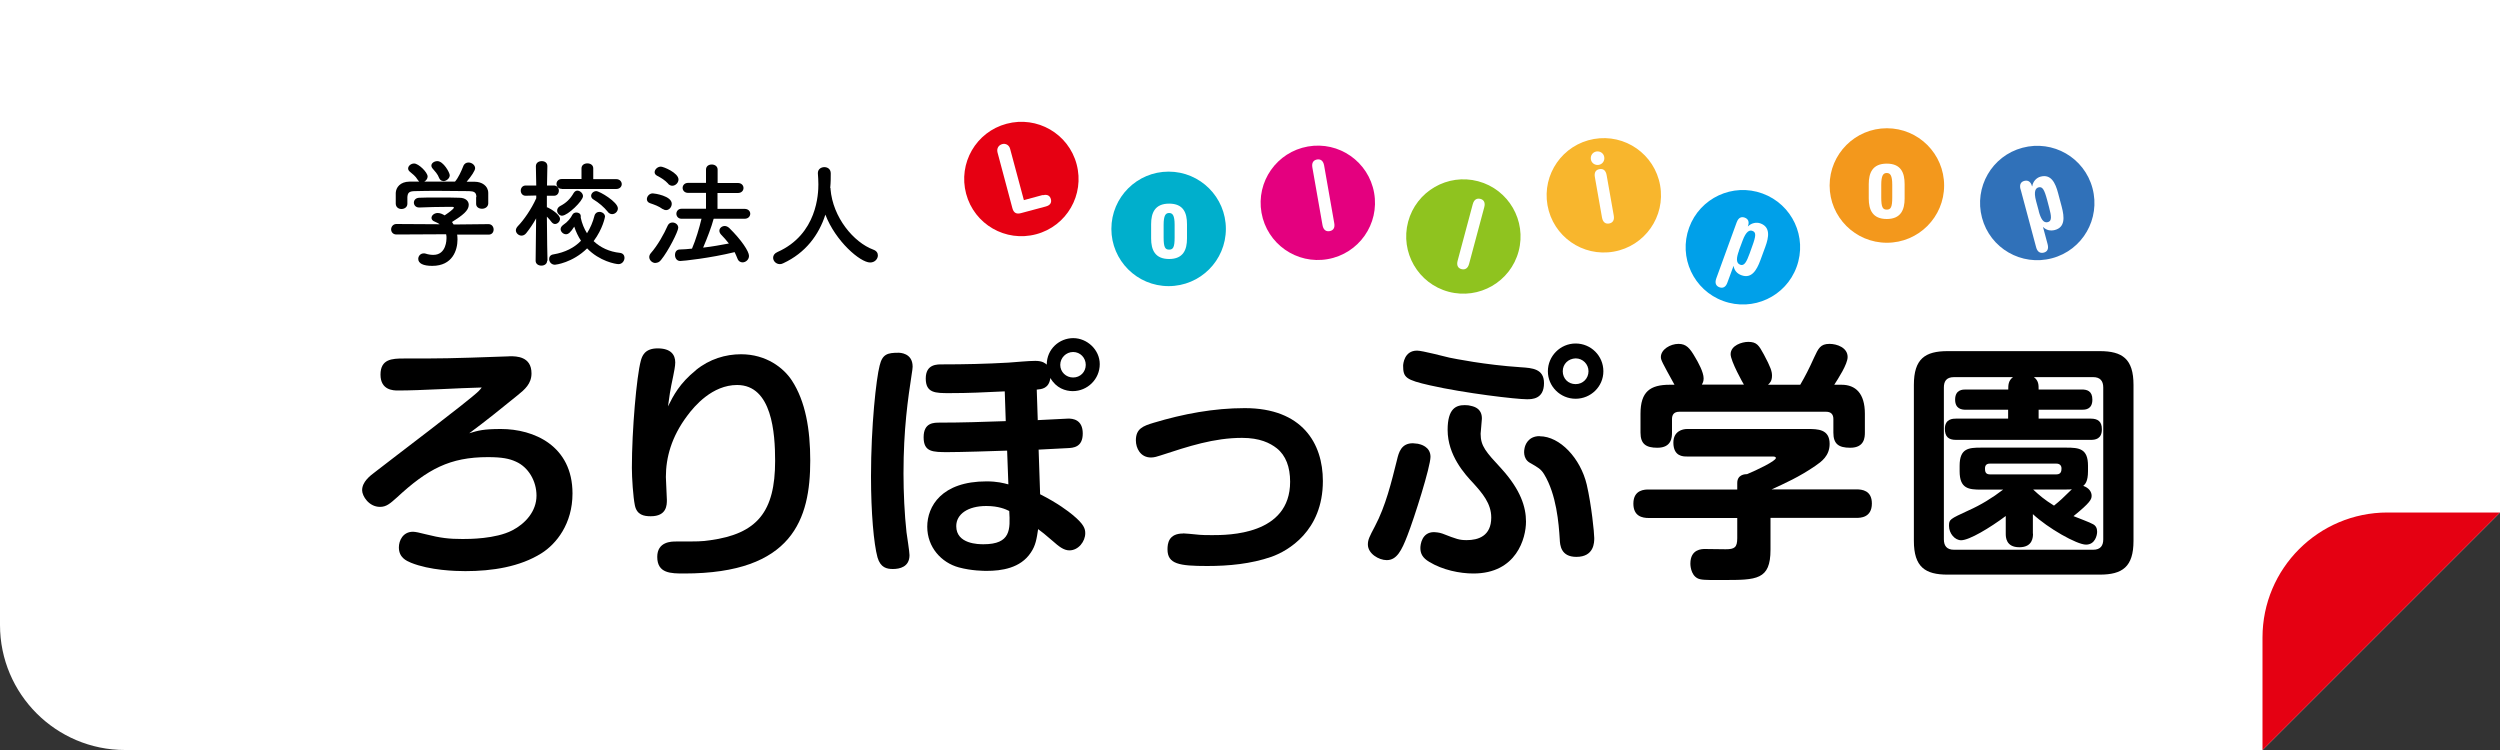
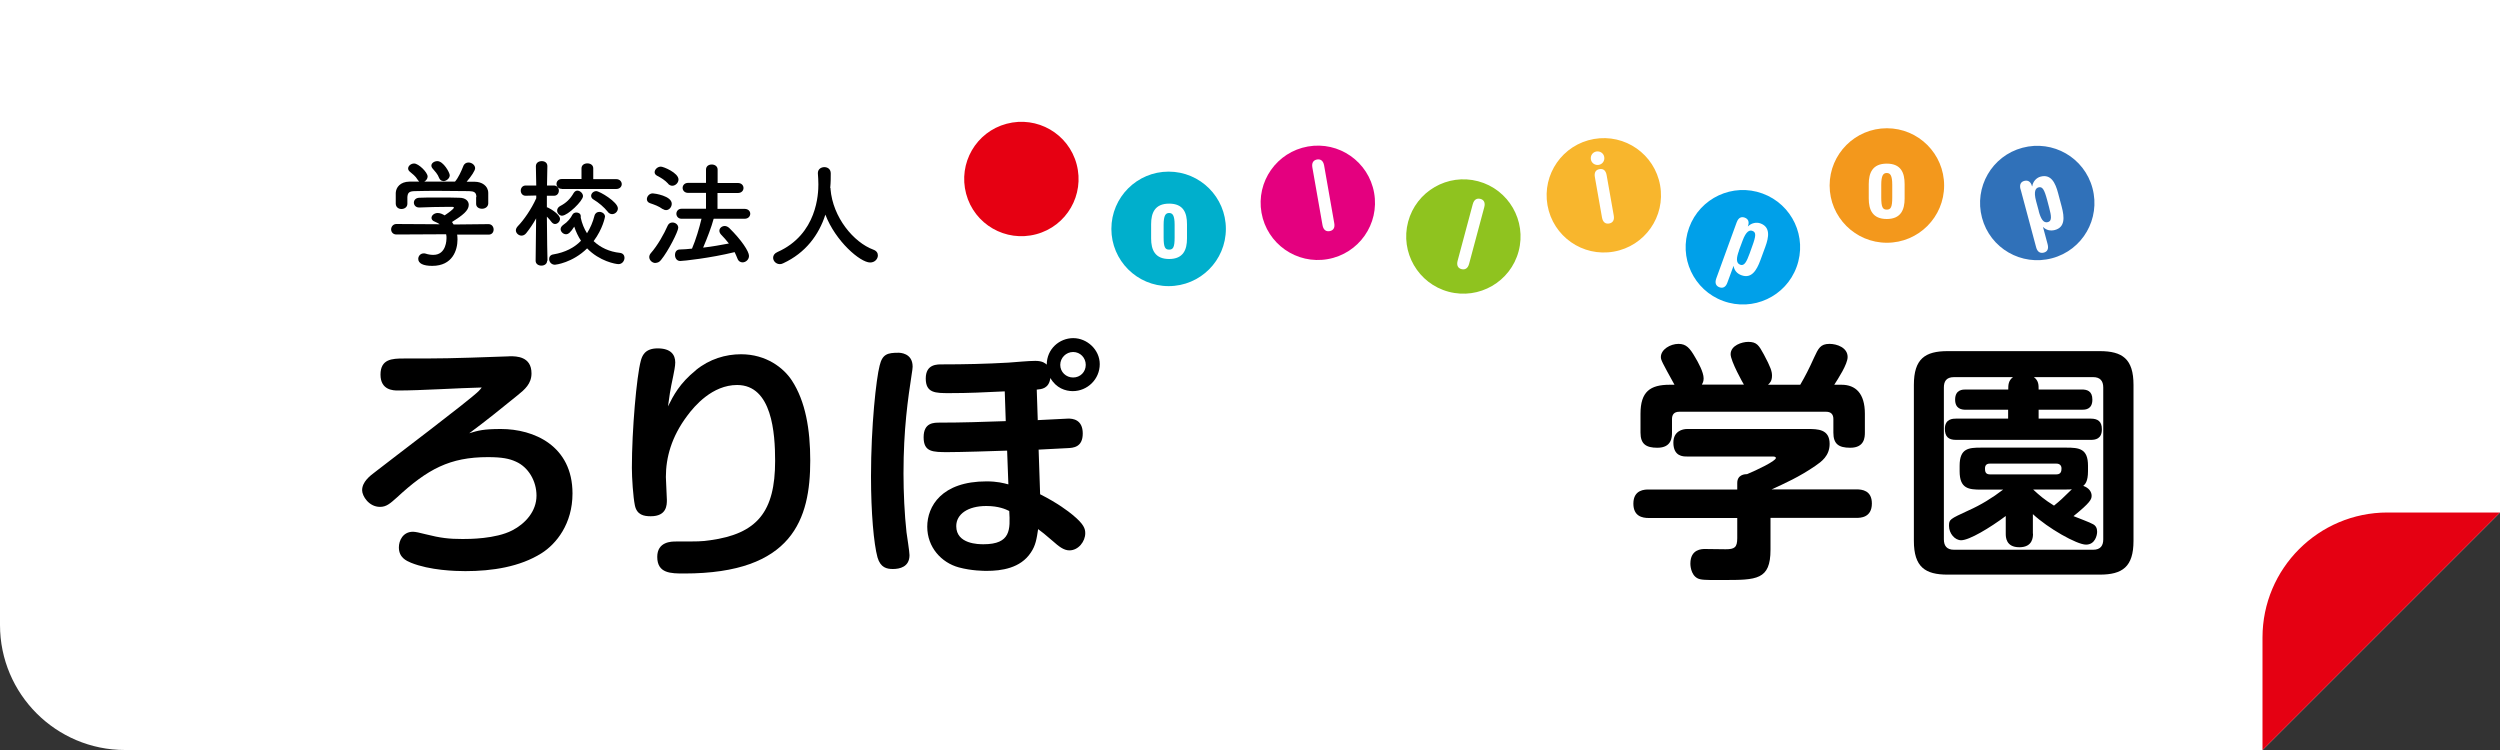
<svg xmlns="http://www.w3.org/2000/svg" width="200px" height="60px" viewBox="0 0 200 60" version="1.1">
  <rect x="0" y="0" width="200" height="60" fill="#333333" stroke="none" />
  <title>banner_lollipop</title>
  <desc>Created with Sketch.</desc>
  <defs />
  <g id="Page-1" stroke="none" stroke-width="1" fill="none" fill-rule="evenodd">
    <g id="banner_lollipop" fill-rule="nonzero">
      <g id="Group">
        <path d="M200,0 L0,0 L0,50 C0,55.52 4.48,60 10,60 L181,60 L200,41 L200,0 Z" id="Shape" fill="#FFFFFF" />
        <path d="M181,60 L181,51 C181,45.48 185.48,41 191,41 L200,41 L181,60 Z" id="Shape" fill="#E50012" />
      </g>
      <g id="Group" transform="translate(31, 12)" fill="#000000">
        <path d="M5.57,6.75 C5.59,6.88 5.6,7.02 5.6,7.16 C5.6,8 5.21,9.27 3.58,9.27 C2.85,9.27 2.46,9.07 2.46,8.71 C2.46,8.48 2.64,8.27 2.9,8.27 C2.95,8.27 2.99,8.27 3.05,8.29 C3.26,8.36 3.47,8.39 3.67,8.39 C4.72,8.39 4.72,7.14 4.72,7.06 C4.72,6.95 4.72,6.84 4.69,6.74 L0.72,6.76 C0.43,6.76 0.29,6.55 0.29,6.35 C0.29,6.15 0.44,5.92 0.71,5.92 L4.17,5.94 C4.06,5.87 3.94,5.79 3.8,5.74 C3.6,5.67 3.52,5.55 3.52,5.43 C3.52,5.23 3.74,5.04 4.02,5.04 C4.23,5.04 4.42,5.14 4.57,5.23 C4.81,5.07 5.31,4.72 5.31,4.61 C5.31,4.57 5.27,4.55 5.21,4.55 L4.71,4.55 C4.11,4.55 3.2,4.57 2.55,4.6 L2.53,4.6 C2.25,4.6 2.11,4.4 2.11,4.21 C2.11,4.02 2.25,3.83 2.54,3.82 C2.94,3.8 3.45,3.8 3.94,3.8 C4.62,3.8 5.31,3.8 5.74,3.82 C6.27,3.82 6.5,4.1 6.5,4.39 C6.5,4.85 6,5.23 5.16,5.76 C5.21,5.83 5.25,5.89 5.29,5.96 L8.08,5.93 C8.35,5.93 8.49,6.15 8.49,6.36 C8.49,6.57 8.36,6.77 8.09,6.77 L5.58,6.77 L5.57,6.75 Z M7.11,3.76 C7.11,3.37 6.9,3.3 6.52,3.29 C5.77,3.29 4.93,3.27 4.12,3.27 C3.46,3.27 2.8,3.27 2.22,3.29 C1.71,3.29 1.62,3.43 1.59,3.76 L1.59,4.3 L1.59,4.3 C1.59,4.57 1.36,4.72 1.11,4.72 C0.9,4.72 0.67,4.59 0.66,4.3 L0.66,3.89 L0.66,3.43 C0.68,2.99 1.02,2.54 1.75,2.53 L2.54,2.53 C2.54,2.53 2.46,2.45 2.42,2.39 C2.22,2.06 2.02,1.94 1.77,1.72 C1.69,1.65 1.65,1.56 1.65,1.48 C1.65,1.27 1.88,1.08 2.13,1.08 C2.49,1.08 3.21,1.79 3.21,2.12 C3.21,2.29 3.09,2.45 2.94,2.53 L5.4,2.53 C5.67,2.22 5.91,1.68 6.06,1.3 C6.14,1.08 6.31,1 6.48,1 C6.74,1 7.01,1.2 7.01,1.46 C7.01,1.64 6.71,2.1 6.33,2.54 L6.98,2.54 C7.53,2.54 8.05,2.85 8.06,3.43 L8.06,3.94 L8.06,4.29 C8.04,4.56 7.8,4.7 7.56,4.7 C7.32,4.7 7.09,4.57 7.09,4.31 L7.09,3.78 L7.11,3.76 Z M4.46,2.48 C4.33,2.48 4.21,2.41 4.14,2.26 C4.01,1.91 3.8,1.71 3.59,1.46 C3.53,1.39 3.51,1.32 3.51,1.25 C3.51,1.05 3.74,0.89 3.99,0.89 C4.47,0.89 4.98,1.81 4.98,2.02 C4.98,2.27 4.71,2.49 4.47,2.49 L4.46,2.48 Z" id="Shape" />
        <path d="M12.77,8.86 C12.77,9.12 12.54,9.25 12.31,9.25 C12.08,9.25 11.85,9.12 11.85,8.86 L11.85,8.86 L11.89,5.47 C11.65,5.9 11.38,6.3 11.1,6.65 C10.99,6.79 10.85,6.85 10.72,6.85 C10.49,6.85 10.27,6.65 10.27,6.43 C10.27,6.32 10.32,6.21 10.42,6.1 C10.9,5.61 11.51,4.73 11.9,3.86 L11.9,3.64 L11.05,3.66 L11.05,3.66 C10.79,3.66 10.66,3.45 10.66,3.25 C10.66,3.05 10.79,2.84 11.06,2.84 L11.9,2.84 L11.87,1.3 L11.87,1.3 C11.87,1.02 12.1,0.89 12.34,0.89 C12.58,0.89 12.79,1.02 12.79,1.29 L12.79,1.29 C12.79,1.29 12.77,2.01 12.76,2.84 L13.3,2.84 C13.57,2.84 13.71,3.05 13.71,3.25 C13.71,3.45 13.58,3.66 13.32,3.66 L12.75,3.66 L12.75,4.59 C12.79,4.59 12.83,4.59 12.86,4.62 C13.08,4.72 13.8,5.16 13.8,5.51 C13.8,5.73 13.6,5.92 13.4,5.92 C13.31,5.92 13.21,5.87 13.13,5.77 C13.03,5.63 12.89,5.47 12.75,5.33 C12.75,6.79 12.8,8.85 12.8,8.85 L12.8,8.85 L12.77,8.86 Z M13.4,9.18 C13.11,9.18 12.93,8.95 12.93,8.72 C12.93,8.55 13.03,8.38 13.28,8.35 C14.21,8.19 14.94,7.82 15.48,7.26 C15.25,6.91 15.07,6.53 14.94,6.13 C14.64,6.6 14.47,6.74 14.28,6.74 C14.06,6.74 13.85,6.54 13.85,6.33 C13.85,6.22 13.91,6.1 14.06,5.99 C14.41,5.76 14.67,5.43 14.79,5.18 C14.85,5.06 14.98,5 15.11,5 C15.29,5 15.46,5.1 15.46,5.29 L15.46,5.37 L15.46,5.42 C15.56,5.88 15.73,6.3 15.96,6.66 C16.22,6.25 16.43,5.77 16.56,5.25 C16.62,5.04 16.78,4.95 16.95,4.95 C17.17,4.95 17.4,5.1 17.4,5.33 C17.4,5.36 17.23,6.3 16.49,7.29 C17.03,7.8 17.74,8.14 18.6,8.23 C18.85,8.26 18.96,8.44 18.96,8.62 C18.96,8.86 18.78,9.13 18.48,9.13 C18.26,9.13 16.96,8.9 15.97,7.87 C14.8,9.02 13.45,9.18 13.39,9.18 L13.4,9.18 Z M13.95,3.11 C13.67,3.11 13.52,2.91 13.52,2.71 C13.52,2.51 13.67,2.32 13.95,2.32 L15.52,2.32 L15.52,1.47 C15.52,1.2 15.75,1.07 15.99,1.07 C16.23,1.07 16.46,1.2 16.46,1.47 L16.46,2.33 L18.29,2.33 C18.59,2.33 18.74,2.54 18.74,2.73 C18.74,2.92 18.59,3.12 18.29,3.12 L13.96,3.12 L13.95,3.11 Z M13.99,5.26 C13.75,5.26 13.57,5.05 13.57,4.85 C13.57,4.72 13.64,4.58 13.8,4.49 C14.29,4.24 14.62,3.92 14.9,3.43 C14.98,3.31 15.08,3.25 15.19,3.25 C15.4,3.25 15.64,3.46 15.64,3.69 C15.64,4.07 14.41,5.25 13.98,5.25 L13.99,5.26 Z M17.63,4.95 C17.31,4.56 16.91,4.22 16.48,3.96 C16.35,3.89 16.29,3.77 16.29,3.67 C16.29,3.47 16.48,3.29 16.7,3.29 C16.97,3.29 18.43,4.16 18.43,4.67 C18.43,4.92 18.21,5.13 17.97,5.13 C17.85,5.13 17.73,5.08 17.62,4.95 L17.63,4.95 Z" id="Shape" />
        <path d="M22.02,4.73 C21.67,4.48 21.39,4.39 20.99,4.25 C20.82,4.19 20.75,4.06 20.75,3.93 C20.75,3.71 20.95,3.47 21.22,3.47 C21.36,3.47 22.74,3.67 22.74,4.3 C22.74,4.56 22.54,4.81 22.28,4.81 C22.2,4.81 22.11,4.78 22.02,4.72 L22.02,4.73 Z M21.44,9.04 C21.18,9.04 20.94,8.82 20.94,8.56 C20.94,8.47 20.98,8.35 21.06,8.26 C21.62,7.62 22.12,6.72 22.42,6.04 C22.5,5.87 22.64,5.8 22.8,5.8 C23.02,5.8 23.26,5.96 23.26,6.22 C23.26,6.5 22.47,8.08 21.88,8.8 C21.75,8.97 21.59,9.03 21.44,9.03 L21.44,9.04 Z M22.47,2.71 C22.17,2.39 21.91,2.24 21.57,2.06 C21.43,1.99 21.37,1.88 21.37,1.78 C21.37,1.56 21.6,1.33 21.87,1.33 C22.08,1.33 23.28,1.83 23.28,2.36 C23.28,2.62 23.04,2.86 22.78,2.86 C22.67,2.86 22.56,2.81 22.45,2.71 L22.47,2.71 Z M26.09,5.51 C25.92,6.15 25.58,7.04 25.25,7.81 C25.96,7.73 26.66,7.6 27.31,7.48 C27.11,7.23 26.91,6.99 26.68,6.76 C26.59,6.66 26.55,6.55 26.55,6.46 C26.55,6.25 26.75,6.08 26.98,6.08 C27.09,6.08 27.22,6.13 27.34,6.24 C28.33,7.21 28.92,8.12 28.92,8.47 C28.92,8.77 28.66,8.99 28.4,8.99 C28.24,8.99 28.07,8.9 27.99,8.67 C27.92,8.5 27.85,8.33 27.77,8.17 C25.81,8.65 23.65,8.88 23.42,8.88 C23.14,8.88 23,8.64 23,8.4 C23,8.16 23.12,7.97 23.37,7.96 C23.69,7.96 24.03,7.92 24.36,7.89 C24.66,7.2 24.95,6.22 25.12,5.5 L23.52,5.5 C23.25,5.5 23.11,5.29 23.11,5.1 C23.11,4.91 23.25,4.7 23.52,4.7 L25.48,4.7 L25.48,3.43 L24.05,3.43 C23.76,3.43 23.61,3.23 23.61,3.03 C23.61,2.83 23.76,2.63 24.05,2.63 L25.48,2.63 L25.48,1.57 C25.48,1.29 25.7,1.16 25.94,1.16 C26.18,1.16 26.41,1.3 26.41,1.57 L26.41,2.64 L28.03,2.64 C28.33,2.64 28.48,2.84 28.48,3.04 C28.48,3.24 28.33,3.44 28.03,3.44 L26.4,3.44 L26.4,4.71 L28.57,4.71 C28.87,4.71 29.02,4.91 29.02,5.1 C29.02,5.29 28.87,5.5 28.57,5.5 L26.11,5.5 L26.09,5.51 Z" id="Shape" />
        <path d="M35.44,3.04 L35.44,3.11 C35.62,5.4 37.3,7.39 38.86,7.97 C39.12,8.06 39.23,8.24 39.23,8.43 C39.23,8.71 38.99,9 38.61,9 C37.82,9 35.84,7.3 35.03,5.17 C34.51,6.79 33.45,8.23 31.66,9.06 C31.57,9.11 31.47,9.13 31.39,9.13 C31.08,9.13 30.85,8.88 30.85,8.62 C30.85,8.44 30.95,8.27 31.2,8.16 C34.39,6.74 34.47,3.46 34.47,2.75 C34.47,2.47 34.45,2.15 34.43,1.87 L34.43,1.84 C34.43,1.53 34.69,1.37 34.95,1.37 C35.21,1.37 35.46,1.53 35.46,1.87 C35.46,2.21 35.46,2.6 35.42,3 L35.42,3.04 L35.44,3.04 Z" id="Shape" />
      </g>
      <g id="Group" transform="translate(28, 27)" fill="#000000">
        <path d="M12.08,7.32 C14.7,7.32 17.8,8.65 17.8,12.48 C17.8,14.9 16.51,16.51 15.32,17.26 C13.59,18.35 11.37,18.69 9.23,18.69 C8.42,18.69 6.39,18.63 4.88,18.02 C4.5,17.86 3.91,17.6 3.91,16.79 C3.91,16.25 4.23,15.54 5.04,15.54 C5.22,15.54 5.6,15.62 6.05,15.74 C7.24,16.04 7.92,16.12 9.01,16.12 C9.51,16.12 11.65,16.12 12.98,15.43 C14.03,14.89 14.92,13.9 14.92,12.65 C14.92,11.48 14.27,10.37 13.27,9.93 C12.75,9.69 12.16,9.57 11.03,9.57 C7.99,9.57 6.21,10.52 3.75,12.8 C3.19,13.3 2.9,13.55 2.4,13.55 C1.51,13.55 0.97,12.68 0.97,12.22 C0.97,11.55 1.59,11.07 2.02,10.75 C3.33,9.72 9.58,5.01 10.3,4.28 C10.4,4.18 10.46,4.1 10.54,4 C8.69,4.04 5.7,4.24 3.83,4.24 C3.47,4.24 2.44,4.22 2.44,2.97 C2.44,1.72 3.37,1.68 4.29,1.68 C7.37,1.68 7.88,1.68 12.35,1.52 C12.59,1.52 12.77,1.5 12.81,1.5 C13.29,1.5 14.52,1.5 14.52,2.87 C14.52,3.7 13.98,4.16 13.41,4.62 C12.14,5.65 10.87,6.68 9.54,7.66 C10.25,7.44 10.69,7.32 12.06,7.32 L12.08,7.32 Z" id="Shape" />
        <path d="M27.67,2.61 C28.76,1.72 30.05,1.34 31.28,1.34 C33.3,1.34 34.69,2.43 35.35,3.44 C36.44,5.11 36.82,7.35 36.82,9.85 C36.82,14.51 35.43,18.88 26.74,18.88 C25.67,18.88 24.58,18.88 24.58,17.55 C24.58,16.32 25.73,16.32 26.07,16.32 C27.9,16.32 28.11,16.32 28.81,16.22 C32.58,15.7 34.01,13.94 34.01,9.87 C34.01,7.67 33.77,3.8 30.97,3.8 C28.99,3.8 27.56,5.47 26.98,6.26 C25.71,7.95 25.27,9.61 25.27,11.16 C25.27,11.44 25.35,12.73 25.35,12.99 C25.35,13.39 25.35,14.3 24.06,14.3 C23.52,14.3 22.95,14.2 22.79,13.43 C22.65,12.76 22.55,11.23 22.55,10.43 C22.55,7.37 22.93,3.11 23.26,1.88 C23.36,1.5 23.56,0.87 24.61,0.87 C25.66,0.87 26.02,1.37 26.02,2 C26.02,2.28 25.92,2.77 25.86,3.07 C25.6,4.26 25.54,4.78 25.44,5.51 C25.86,4.66 26.37,3.66 27.68,2.61 L27.67,2.61 Z" id="Shape" />
        <path d="M45.01,2.34 C45.01,2.46 44.97,2.72 44.95,2.84 C44.63,4.94 44.28,7.31 44.28,10.88 C44.28,12.39 44.36,14.15 44.52,15.58 C44.56,15.88 44.76,17.15 44.76,17.41 C44.76,18.36 43.97,18.52 43.43,18.52 C42.95,18.52 42.44,18.42 42.2,17.59 C41.9,16.5 41.68,14 41.68,11.12 C41.68,7.03 42.1,3.28 42.37,2.25 C42.59,1.32 43.01,1.22 43.88,1.22 C43.96,1.22 45.01,1.22 45.01,2.33 L45.01,2.34 Z M55.01,6.61 C55.39,6.59 57.41,6.49 57.41,6.49 C57.83,6.47 58.62,6.57 58.62,7.68 C58.62,8.79 57.85,8.83 57.41,8.85 C57.05,8.87 55.41,8.95 55.09,8.97 L55.21,12.54 C56.62,13.25 57.47,13.91 57.81,14.19 C58.72,14.94 58.82,15.3 58.82,15.66 C58.82,16.31 58.28,17.03 57.55,17.03 C57.09,17.03 56.68,16.69 56.24,16.3 C55.57,15.72 55.35,15.55 55.05,15.33 C54.93,16.12 54.85,16.64 54.47,17.2 C53.64,18.47 52.09,18.67 50.94,18.67 C50.74,18.67 49.73,18.67 48.7,18.39 C47.31,18.01 46.18,16.78 46.18,15.14 C46.18,13.5 47.33,11.51 50.92,11.51 C51.79,11.51 52.29,11.65 52.67,11.75 L52.57,9.05 C51.46,9.09 48.84,9.17 47.85,9.17 C46.62,9.17 45.89,9.17 45.89,7.98 C45.89,6.79 46.72,6.81 47.2,6.81 C48.95,6.81 50.71,6.75 52.46,6.69 L52.38,4.31 C50.61,4.39 49.56,4.45 47.95,4.45 C46.84,4.45 46.06,4.45 46.06,3.28 C46.06,2.11 46.99,2.15 47.39,2.15 C49.14,2.15 50.92,2.11 52.67,2.01 C53.28,1.97 54.24,1.87 54.83,1.87 C55.42,1.87 55.62,2.07 55.74,2.17 C55.74,0.92 56.75,0.05 57.86,0.05 C58.97,0.05 59.98,0.98 59.98,2.13 C59.98,3.34 58.99,4.29 57.82,4.29 C57.24,4.29 56.49,4.05 56.03,3.24 C55.91,4.09 55.34,4.13 54.94,4.17 L55.02,6.59 L55.01,6.61 Z M50.9,13.48 C49.43,13.48 48.5,14.13 48.5,15.09 C48.5,16.54 50.31,16.54 50.68,16.54 C52.88,16.54 52.82,15.35 52.74,13.88 C52.46,13.74 51.89,13.48 50.91,13.48 L50.9,13.48 Z M57.85,1.16 C57.29,1.16 56.82,1.62 56.82,2.19 C56.82,2.76 57.28,3.2 57.85,3.2 C58.42,3.2 58.86,2.76 58.86,2.19 C58.86,1.62 58.42,1.16 57.85,1.16 Z" id="Shape" />
-         <path d="M66.64,15.67 C66.82,15.67 67.39,15.73 67.61,15.75 C68.09,15.81 68.58,15.81 68.96,15.81 C70.25,15.81 75.21,15.81 75.21,11.54 C75.21,10.37 74.87,9.44 74.14,8.86 C73.6,8.44 72.79,8.03 71.36,8.03 C69.12,8.03 67.09,8.7 64.83,9.44 C64.59,9.52 64.33,9.6 64.08,9.6 C63.23,9.6 62.87,8.85 62.87,8.23 C62.87,7.3 63.43,7.08 64.3,6.82 C66.66,6.11 69.1,5.65 71.58,5.65 C76.18,5.65 77.83,8.47 77.83,11.48 C77.83,15.49 75.03,17.08 73.7,17.55 C72.07,18.11 70.31,18.28 68.58,18.28 C66.32,18.28 65.4,18.12 65.4,16.95 C65.4,16.49 65.48,15.68 66.65,15.68 L66.64,15.67 Z" id="Shape" />
-         <path d="M86.44,9.54 C86.44,10.33 85.15,14.42 84.59,15.85 C84.13,17.04 83.74,17.81 82.94,17.81 C82.3,17.81 81.43,17.29 81.43,16.56 C81.43,16.18 81.55,15.94 81.99,15.11 C82.86,13.46 83.3,11.62 83.76,9.79 C83.9,9.19 84.1,8.46 85.03,8.46 C85.11,8.46 85.25,8.48 85.43,8.5 C85.63,8.54 86.44,8.72 86.44,9.55 L86.44,9.54 Z M85.37,1.05 C85.79,1.05 87.59,1.53 87.95,1.61 C88.35,1.69 90.79,2.19 93.67,2.38 C94.58,2.44 95.52,2.5 95.52,3.65 C95.52,4.94 94.55,4.94 94.15,4.94 C93.3,4.94 89.19,4.46 86.41,3.83 C84.47,3.39 84.25,3.21 84.25,2.26 C84.25,2.14 84.33,1.05 85.36,1.05 L85.37,1.05 Z M90.55,6.51 C90.55,6.69 90.45,7.54 90.45,7.7 C90.45,8.69 90.87,9.15 92.12,10.5 C93.65,12.19 94.08,13.56 94.08,14.73 C94.08,16.04 93.33,18.88 89.87,18.88 C88.78,18.88 87.41,18.6 86.34,17.95 C85.8,17.63 85.63,17.28 85.63,16.84 C85.63,16.56 85.75,15.57 86.72,15.57 C86.78,15.57 87.14,15.59 87.4,15.69 C88.53,16.13 88.75,16.21 89.34,16.21 C90.25,16.21 91.3,15.89 91.3,14.4 C91.3,13.27 90.57,12.44 89.87,11.66 C89.2,10.95 87.81,9.44 87.81,7.39 C87.81,5.66 88.5,5.41 89.18,5.41 C89.4,5.41 89.56,5.43 89.68,5.47 C90.55,5.65 90.55,6.28 90.55,6.5 L90.55,6.51 Z M95.17,7.9 C96.8,7.9 98.44,9.67 98.94,11.77 C99.32,13.42 99.54,15.64 99.54,16.04 C99.54,16.38 99.54,17.55 98.11,17.55 C96.86,17.55 96.8,16.6 96.78,16.14 C96.7,14.87 96.52,12.57 95.53,10.94 C95.27,10.52 95.05,10.4 94.4,10.03 C93.79,9.69 93.94,8.96 93.96,8.88 C94,8.62 94.24,7.89 95.17,7.89 L95.17,7.9 Z M98.05,4.9 C96.82,4.9 95.83,3.91 95.83,2.7 C95.83,1.49 96.82,0.48 98.05,0.48 C99.28,0.48 100.27,1.47 100.27,2.7 C100.27,3.93 99.26,4.9 98.05,4.9 Z M98.05,1.67 C97.47,1.69 97.02,2.11 97.02,2.7 C97.02,3.29 97.46,3.73 98.05,3.73 C98.64,3.73 99.08,3.27 99.08,2.7 C99.08,2.13 98.62,1.67 98.05,1.67 Z" id="Shape" />
        <path d="M113.64,14.44 L113.64,16.98 C113.64,19.4 112.53,19.4 109.85,19.4 C109.25,19.4 108.34,19.42 108.02,19.34 C107.35,19.2 107.23,18.41 107.23,18.09 C107.23,16.92 108.16,16.92 108.4,16.92 C108.52,16.92 109.79,16.94 110.05,16.94 C110.76,16.94 110.98,16.8 110.98,16.05 L110.98,14.44 L103.9,14.44 C103.38,14.44 102.67,14.3 102.67,13.29 C102.67,12.16 103.6,12.16 103.9,12.16 L110.98,12.16 L110.98,11.64 C110.98,10.97 111.58,10.93 111.77,10.93 C112.54,10.61 114.07,9.88 114.07,9.64 C114.07,9.52 113.89,9.52 113.77,9.52 L106.94,9.52 C106.66,9.52 105.87,9.52 105.87,8.41 C105.87,7.48 106.62,7.32 106.96,7.32 L116.6,7.32 C117.41,7.32 118.37,7.32 118.37,8.51 C118.37,9.48 117.7,9.94 117.24,10.26 C115.95,11.15 114.74,11.69 113.73,12.15 L120.52,12.15 C120.96,12.15 121.75,12.23 121.75,13.28 C121.75,14.43 120.8,14.43 120.52,14.43 L113.65,14.43 L113.64,14.44 Z M111.52,3.78 C111.46,3.7 110.45,1.89 110.45,1.34 C110.45,0.63 111.36,0.35 111.86,0.35 C112.55,0.35 112.71,0.63 113.11,1.36 C113.65,2.37 113.76,2.71 113.76,3.05 C113.76,3.49 113.58,3.65 113.44,3.78 L116.02,3.78 C116.42,3.09 116.71,2.53 117.13,1.6 C117.47,0.87 117.63,0.51 118.36,0.51 C118.96,0.51 119.81,0.81 119.81,1.56 C119.81,2.14 119.04,3.31 118.74,3.78 L119.32,3.78 C120.45,3.78 121.19,4.47 121.19,6.1 L121.19,7.59 C121.19,7.97 121.17,8.82 120.02,8.82 C119.07,8.82 118.67,8.5 118.67,7.61 L118.67,6.52 C118.67,6.14 118.47,5.94 118.09,5.94 L106.34,5.94 C105.9,5.94 105.76,6.2 105.76,6.52 L105.76,7.59 C105.76,7.97 105.74,8.82 104.59,8.82 C103.68,8.82 103.24,8.52 103.24,7.61 L103.24,6.1 C103.24,4.33 104.01,3.78 105.58,3.78 L105.96,3.78 C104.95,1.95 104.87,1.8 104.87,1.56 C104.87,0.96 105.62,0.51 106.28,0.51 C106.9,0.51 107.19,0.85 107.61,1.58 C107.85,1.98 108.29,2.77 108.29,3.27 C108.29,3.53 108.21,3.65 108.15,3.77 L111.52,3.77 L111.52,3.78 Z" id="Shape" />
        <path d="M142.68,16.27 C142.68,18.35 141.79,18.97 139.98,18.97 L127.81,18.97 C126.02,18.97 125.11,18.37 125.11,16.27 L125.11,3.79 C125.11,1.71 126,1.09 127.81,1.09 L139.98,1.09 C141.79,1.09 142.68,1.71 142.68,3.79 L142.68,16.27 Z M132.66,4.16 C132.66,3.82 132.66,3.45 133.04,3.17 L128.32,3.17 C127.67,3.17 127.51,3.55 127.51,4 L127.51,16.15 C127.51,16.65 127.73,16.98 128.32,16.98 L139.45,16.98 C140.05,16.98 140.26,16.64 140.26,16.15 L140.26,4 C140.26,3.46 140,3.17 139.45,3.17 L134.71,3.17 C135.09,3.45 135.09,3.79 135.09,4.16 L138.54,4.16 C138.94,4.16 139.39,4.26 139.39,4.97 C139.39,5.78 138.79,5.78 138.54,5.78 L135.09,5.78 L135.09,6.49 L139.26,6.49 C139.82,6.49 140.15,6.71 140.15,7.34 C140.15,8.13 139.61,8.19 139.26,8.19 L128.48,8.19 C127.87,8.19 127.59,7.93 127.59,7.3 C127.59,6.49 128.26,6.49 128.48,6.49 L132.65,6.49 L132.65,5.78 L129.26,5.78 C128.92,5.78 128.41,5.7 128.41,4.97 C128.41,4.16 129.03,4.16 129.26,4.16 L132.65,4.16 L132.66,4.16 Z M134.64,15.69 C134.64,15.93 134.64,16.78 133.55,16.78 C132.46,16.78 132.46,15.95 132.46,15.69 L132.46,14.28 C131.19,15.23 129.54,16.22 128.89,16.22 C128.39,16.22 127.92,15.68 127.92,15.07 C127.92,14.55 127.98,14.53 129.47,13.84 C130.46,13.4 131.39,12.83 132.25,12.17 L130.48,12.17 C129.49,12.17 128.77,12.09 128.77,10.7 L128.77,10.26 C128.77,8.87 129.48,8.81 130.48,8.81 L137.31,8.81 C138.34,8.81 139.04,8.89 139.04,10.26 L139.04,10.7 C139.04,11.53 138.8,11.75 138.66,11.87 C139.12,12.03 139.33,12.35 139.33,12.66 C139.33,12.94 139.23,13.2 137.88,14.29 C138.12,14.39 139.25,14.81 139.45,14.94 C139.67,15.06 139.77,15.26 139.77,15.54 C139.77,15.82 139.61,16.57 138.88,16.57 C138.15,16.57 135.84,15.26 134.63,14.13 L134.63,15.7 L134.64,15.69 Z M136.52,10.95 C136.9,10.95 136.92,10.65 136.92,10.47 C136.92,10.23 136.76,10.09 136.52,10.09 L131.18,10.09 C130.92,10.09 130.8,10.23 130.8,10.47 C130.8,10.65 130.8,10.95 131.18,10.95 L136.52,10.95 Z M136.32,13.45 C136.86,13.01 136.94,12.93 137.75,12.14 C137.57,12.16 137.55,12.16 137.33,12.16 L134.65,12.16 C135.17,12.64 135.52,12.95 136.32,13.45 Z" id="Shape" />
      </g>
      <g id="Group" transform="translate(77, 9)">
        <path d="M9.13,4.14 C9.78,6.58 8.34,9.09 5.89,9.74 C3.45,10.39 0.94,8.95 0.29,6.5 C-0.36,4.06 1.08,1.55 3.53,0.9 C5.97,0.25 8.48,1.69 9.13,4.14 L9.13,4.14 Z" id="Shape" fill="#E60012" />
-         <path d="M6.42,6.62 C6.8,6.52 7,6.67 7.07,6.93 C7.14,7.19 7.04,7.42 6.66,7.52 L4.68,8.05 C4.31,8.15 4.09,8.03 3.99,7.65 L2.8,3.19 C2.72,2.87 2.89,2.61 3.17,2.53 C3.45,2.45 3.73,2.6 3.81,2.91 L4.91,7.01 L6.42,6.6 L6.42,6.62 Z" id="Shape" fill="#FFFFFF" />
        <circle id="Oval" fill="#00AFCC" cx="16.49" cy="9.31" r="4.58" />
        <path d="M15.09,8.93 C15.09,8.03 15.39,7.29 16.53,7.29 C17.67,7.29 17.96,8.02 17.96,8.93 L17.96,10.08 C17.96,10.98 17.66,11.72 16.53,11.72 C15.4,11.72 15.09,10.99 15.09,10.08 L15.09,8.93 Z M16.09,10 C16.09,10.78 16.21,10.97 16.53,10.97 C16.85,10.97 16.97,10.78 16.97,10 L16.97,8.99 C16.97,8.23 16.81,8.04 16.53,8.04 C16.25,8.04 16.09,8.23 16.09,8.99 L16.09,10 Z" id="Shape" fill="#FFFFFF" />
        <path d="M78.53,5.84 C78.53,8.37 76.48,10.42 73.95,10.42 C71.42,10.42 69.37,8.37 69.37,5.84 C69.37,3.31 71.42,1.26 73.95,1.26 C76.48,1.26 78.53,3.31 78.53,5.84 L78.53,5.84 Z" id="Shape" fill="#F3981C" />
-         <path d="M72.5,5.73 C72.5,4.83 72.8,4.09 73.94,4.09 C75.08,4.09 75.37,4.82 75.37,5.73 L75.37,6.88 C75.37,7.78 75.07,8.52 73.94,8.52 C72.81,8.52 72.5,7.79 72.5,6.88 L72.5,5.73 L72.5,5.73 Z M73.5,6.8 C73.5,7.58 73.62,7.77 73.94,7.77 C74.26,7.77 74.38,7.58 74.38,6.8 L74.38,5.79 C74.38,5.03 74.22,4.84 73.94,4.84 C73.66,4.84 73.5,5.03 73.5,5.79 L73.5,6.8 L73.5,6.8 Z" id="Shape" fill="#FFFFFF" />
+         <path d="M72.5,5.73 C72.5,4.83 72.8,4.09 73.94,4.09 C75.08,4.09 75.37,4.82 75.37,5.73 L75.37,6.88 C75.37,7.78 75.07,8.52 73.94,8.52 C72.81,8.52 72.5,7.79 72.5,6.88 L72.5,5.73 Z M73.5,6.8 C73.5,7.58 73.62,7.77 73.94,7.77 C74.26,7.77 74.38,7.58 74.38,6.8 L74.38,5.79 C74.38,5.03 74.22,4.84 73.94,4.84 C73.66,4.84 73.5,5.03 73.5,5.79 L73.5,6.8 L73.5,6.8 Z" id="Shape" fill="#FFFFFF" />
        <path d="M32.93,6.43 C33.37,8.92 31.71,11.29 29.22,11.73 C26.73,12.17 24.36,10.51 23.92,8.02 C23.48,5.53 25.14,3.16 27.63,2.72 C30.12,2.28 32.49,3.94 32.93,6.43 Z" id="Shape" fill="#E4007F" />
        <path d="M27.99,4.4 C27.92,4.02 28.08,3.81 28.36,3.76 C28.64,3.71 28.86,3.85 28.93,4.24 L29.74,8.85 C29.81,9.23 29.66,9.44 29.37,9.49 C29.09,9.54 28.87,9.4 28.8,9.01 L27.99,4.4 L27.99,4.4 Z" id="Shape" fill="#FFFFFF" />
        <path d="M44.49,11.1 C43.84,13.54 41.33,14.99 38.89,14.34 C36.45,13.69 35,11.18 35.65,8.74 C36.3,6.3 38.81,4.85 41.25,5.5 C43.69,6.15 45.14,8.66 44.49,11.1 Z" id="Shape" fill="#8FC31F" />
        <path d="M40.82,7.34 C40.92,6.96 41.15,6.84 41.43,6.91 C41.71,6.98 41.84,7.21 41.74,7.58 L40.53,12.1 C40.43,12.48 40.2,12.6 39.92,12.53 C39.64,12.46 39.51,12.23 39.61,11.86 L40.82,7.34 Z" id="Shape" fill="#FFFFFF" />
        <path d="M55.81,5.83 C56.25,8.32 54.59,10.69 52.1,11.13 C49.61,11.57 47.24,9.91 46.8,7.42 C46.36,4.93 48.02,2.56 50.51,2.12 C53,1.68 55.37,3.34 55.81,5.83 L55.81,5.83 Z" id="Shape" fill="#F8B62D" />
        <path d="M50.71,3.12 C51.01,3.07 51.29,3.26 51.34,3.56 C51.39,3.86 51.2,4.14 50.9,4.19 C50.6,4.24 50.32,4.05 50.27,3.75 C50.22,3.45 50.41,3.17 50.71,3.12 L50.71,3.12 Z M50.59,5.17 C50.52,4.79 50.67,4.58 50.96,4.53 C51.25,4.48 51.46,4.62 51.53,5.01 L52.1,8.24 C52.17,8.62 52.01,8.83 51.73,8.88 C51.45,8.93 51.23,8.79 51.16,8.4 L50.59,5.17 L50.59,5.17 Z" id="Shape" fill="#FFFFFF" />
        <path d="M66.73,12.35 C65.87,14.72 63.24,15.95 60.86,15.08 C58.49,14.22 57.26,11.59 58.13,9.21 C58.99,6.84 61.62,5.61 64,6.48 C66.38,7.35 67.6,9.97 66.73,12.35 Z" id="Shape" fill="#00A0E9" />
        <path d="M61.94,8.78 C62.07,8.41 62.31,8.31 62.58,8.41 C62.85,8.51 62.97,8.74 62.83,9.11 L62.84,9.11 C63.12,8.83 63.52,8.76 63.83,8.87 C64.64,9.16 64.52,9.95 64.22,10.76 L63.83,11.82 C63.53,12.63 63.12,13.31 62.32,13.02 C61.98,12.9 61.74,12.64 61.69,12.28 L61.68,12.28 L61.19,13.61 C61.06,13.98 60.82,14.08 60.55,13.98 C60.28,13.88 60.17,13.65 60.3,13.28 L61.94,8.77 L61.94,8.78 Z M62.12,11.05 C61.91,11.61 61.86,12.05 62.22,12.18 C62.55,12.3 62.73,11.93 62.97,11.28 L63.17,10.72 C63.49,9.85 63.5,9.58 63.19,9.47 C62.98,9.39 62.69,9.47 62.4,10.27 L62.11,11.05 L62.12,11.05 Z" id="Shape" fill="#FFFFFF" />
        <path d="M90.4,6.06 C91.05,8.5 89.61,11.01 87.16,11.66 C84.72,12.31 82.21,10.87 81.56,8.42 C80.91,5.98 82.35,3.47 84.8,2.82 C87.24,2.17 89.75,3.61 90.4,6.06 L90.4,6.06 Z" id="Shape" fill="#3071B9" />
        <path d="M84.64,6.14 C84.54,5.76 84.67,5.54 84.95,5.47 C85.23,5.4 85.46,5.52 85.56,5.9 L85.58,5.9 C85.64,5.5 85.93,5.21 86.25,5.13 C87.08,4.91 87.43,5.62 87.65,6.46 L87.94,7.55 C88.16,8.39 88.21,9.18 87.39,9.4 C87.04,9.49 86.7,9.42 86.45,9.16 L86.44,9.16 L86.81,10.54 C86.91,10.92 86.78,11.14 86.5,11.21 C86.22,11.28 85.99,11.16 85.89,10.78 L84.65,6.15 L84.64,6.14 Z M86.1,7.9 C86.26,8.48 86.46,8.87 86.83,8.77 C87.17,8.68 87.11,8.28 86.93,7.6 L86.78,7.03 C86.54,6.13 86.39,5.91 86.08,5.99 C85.86,6.05 85.67,6.28 85.89,7.1 L86.11,7.91 L86.1,7.9 Z" id="Shape" fill="#FFFFFF" />
      </g>
    </g>
  </g>
</svg>